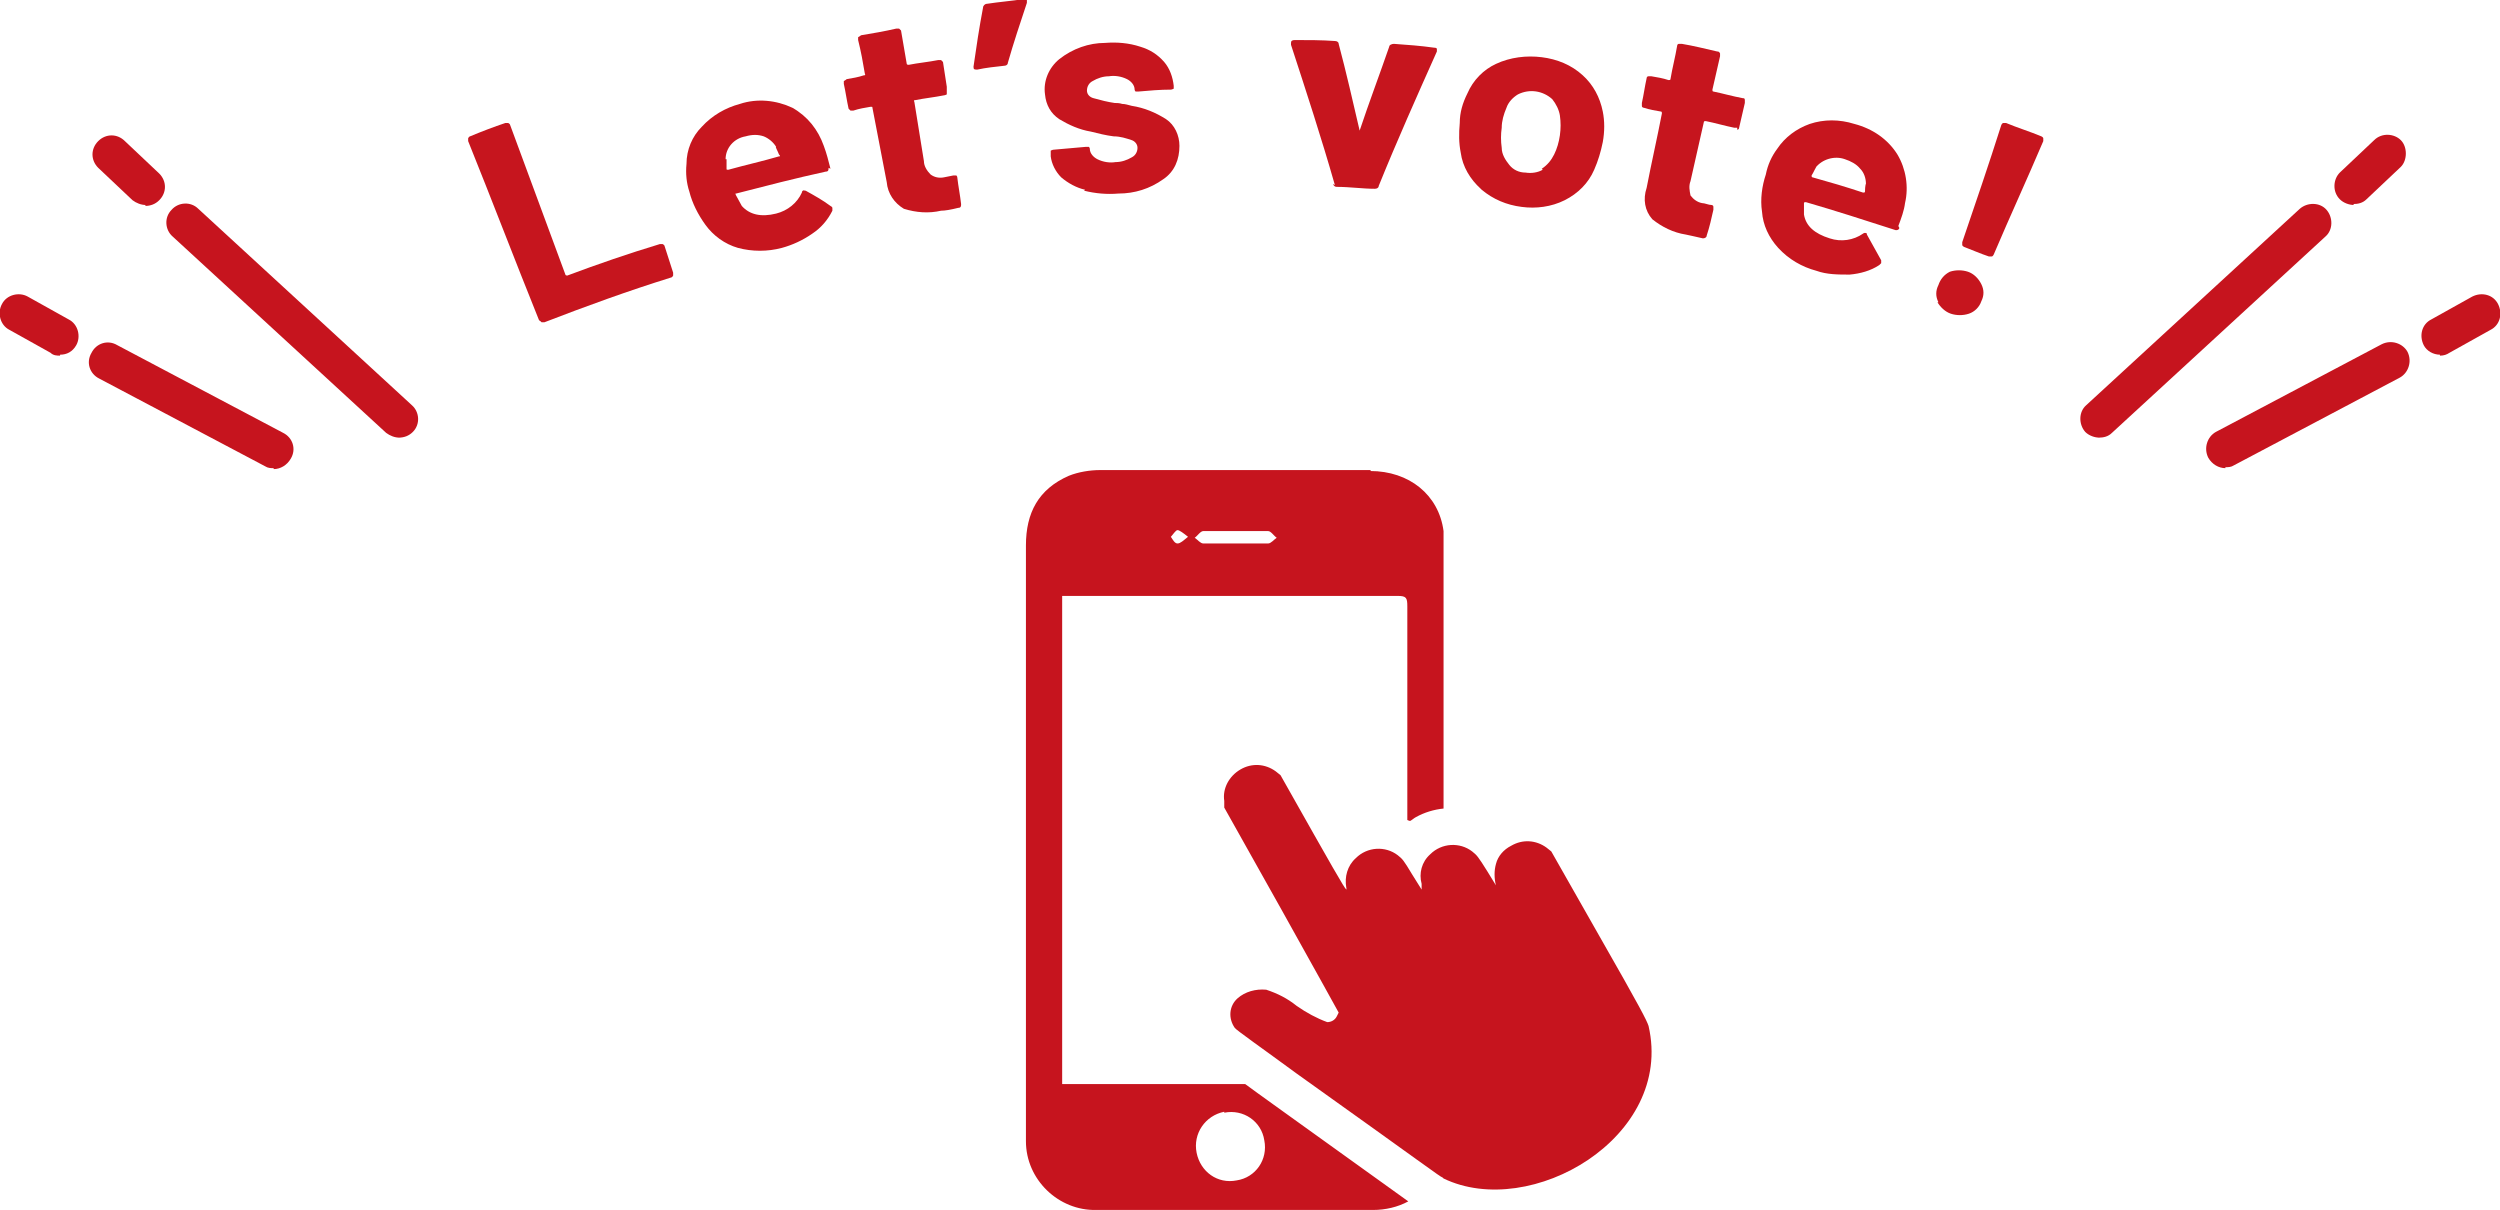
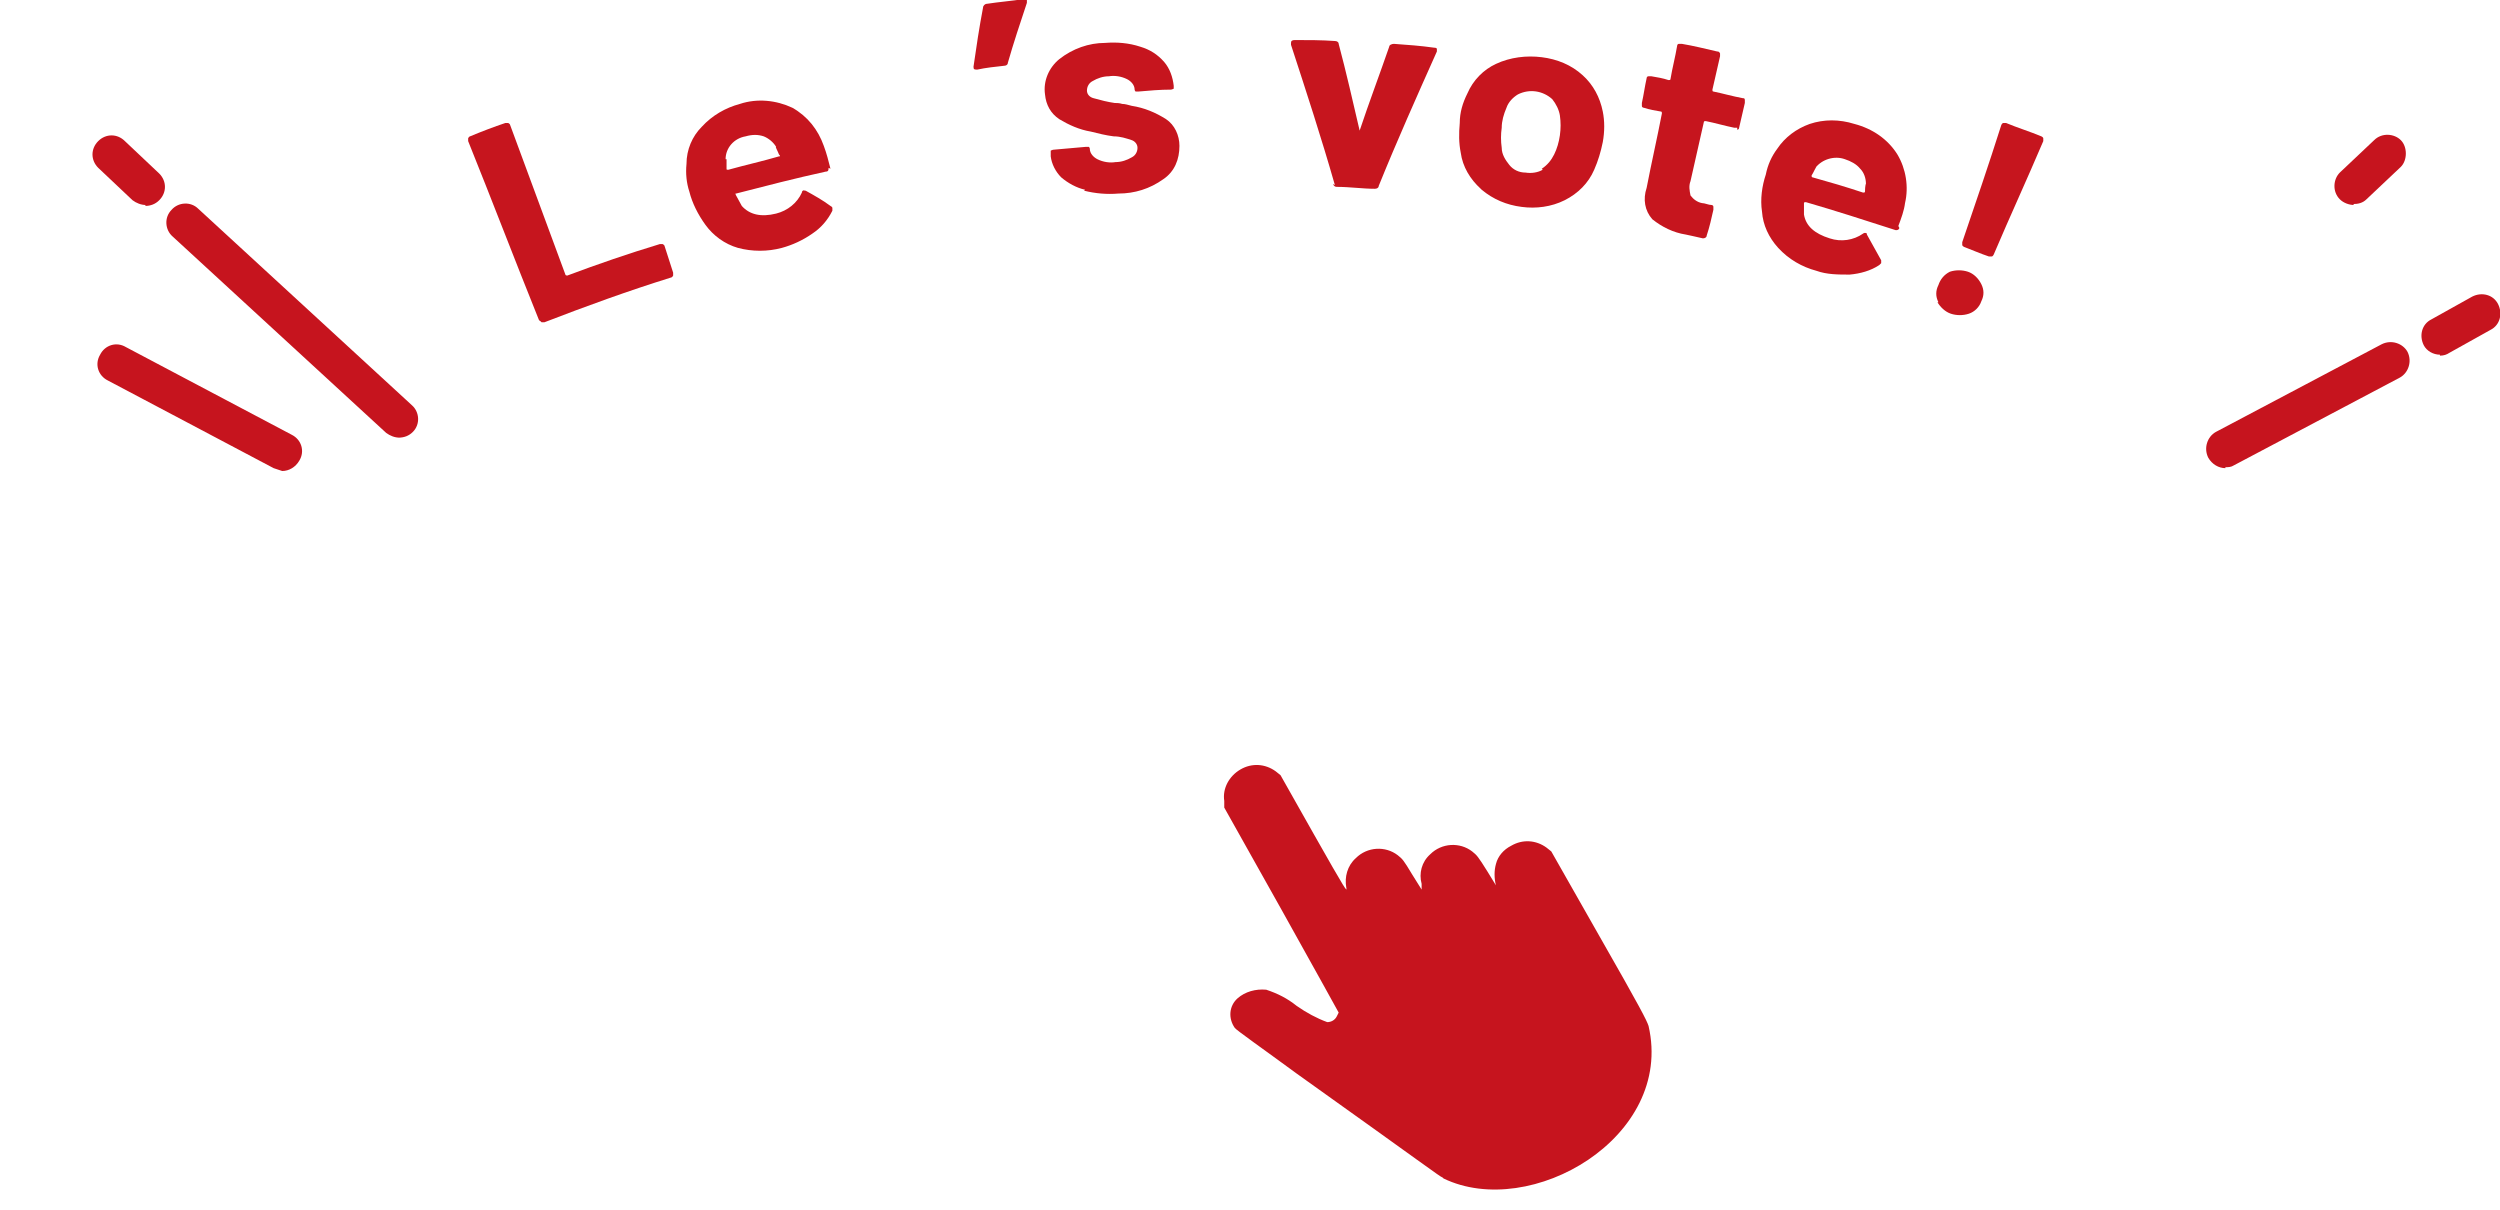
<svg xmlns="http://www.w3.org/2000/svg" version="1.1" viewBox="0 0 262.2 126.9">
  <defs>
    <style>
      .cls-1 {
        fill-rule: evenodd;
      }

      .cls-1, .cls-2 {
        fill: #c6141e;
      }

      .cls-3 {
        fill: none;
      }

      .cls-4 {
        fill: #c6151e;
      }
    </style>
  </defs>
  <g>
    <g id="_レイヤー_1" data-name="レイヤー_1">
      <rect class="cls-3" x="49.1" y="0" width="165.3" height="33.7" />
      <path id="_パス_56202" data-name="パス_56202" class="cls-4" d="M56.7,33.7c0,0-.2-.1-.2-.2-2.5-6.2-4.9-12.5-7.4-18.7,0,0,0-.2,0-.3,0,0,.1-.2.2-.2,1.2-.5,2.5-1,3.7-1.4,0,0,.2,0,.3,0,0,0,.2.1.2.2l5.8,15.7c0,0,0,.1.2.1,0,0,0,0,0,0,3.2-1.2,6.4-2.3,9.7-3.3,0,0,.2,0,.3,0,0,0,.2.1.2.2l.9,2.8c0,0,0,.2,0,.3,0,0-.1.2-.2.2-4.5,1.4-8.9,3-13.3,4.7,0,0-.2,0-.3,0" />
      <path id="_パス_56203" data-name="パス_56203" class="cls-4" d="M86.9,17.6c0,.2,0,.4-.3.4,0,0,0,0,0,0-3.2.7-6.3,1.5-9.4,2.3-.1,0-.1,0,0,.2.2.4.4.7.6,1.1.8.9,2,1.2,3.6.8,1.2-.3,2.2-1.1,2.7-2.2,0-.2.2-.3.3-.2,0,0,.1,0,.1,0,.9.5,1.8,1,2.6,1.6,0,0,.2.1.2.2,0,0,0,.2,0,.3-.5,1-1.2,1.8-2.1,2.4-1,.7-2.1,1.2-3.2,1.5-1.5.4-3.1.4-4.6,0-1.4-.4-2.6-1.3-3.4-2.4-.8-1.1-1.4-2.3-1.7-3.5-.3-.9-.4-1.9-.3-2.9,0-1.5.6-2.9,1.6-3.9,1.1-1.2,2.5-2,4-2.4,1.8-.6,3.8-.4,5.5.4,1.6.9,2.7,2.3,3.3,4,.3.8.5,1.6.7,2.4M76.2,16.7c0,.3,0,.7,0,1,0,.1,0,.1.2.1,1.8-.5,3.6-.9,5.3-1.4.1,0,.2,0,0-.2-.2-.5-.4-.8-.3-.8-.3-.5-.8-.9-1.3-1.1-.6-.2-1.2-.2-1.9,0-1.2.2-2.1,1.2-2.1,2.4" />
-       <path id="_パス_56204" data-name="パス_56204" class="cls-4" d="M99.3,9.9c0,0-.2.1-.3.1-1,.2-2,.3-3,.5-.1,0-.2,0-.1.2l1,6.2c0,.5.3,1,.7,1.4.4.3.9.4,1.4.3l1-.2c0,0,.2,0,.3,0,0,0,.1.1.1.2.1.9.3,1.9.4,2.8,0,.2,0,.4-.3.4,0,0,0,0,0,0-.8.2-1.4.3-1.8.3-1.3.3-2.6.2-3.9-.2-1-.6-1.7-1.6-1.8-2.8-.5-2.6-1-5.2-1.5-7.8,0-.1,0-.1-.2-.1-.6.1-1.2.2-1.8.4,0,0-.2,0-.3,0,0,0-.1-.1-.2-.2-.2-.9-.3-1.7-.5-2.6,0,0,0-.2,0-.3,0,0,.2-.1.3-.2.6-.1,1.2-.2,1.8-.4.1,0,.2,0,.1-.2-.2-1.2-.4-2.3-.7-3.5,0,0,0-.2,0-.3,0,0,.2-.1.3-.2,1.2-.2,2.4-.4,3.7-.7.1,0,.2,0,.3,0,0,0,.1.1.2.2l.6,3.5c0,0,0,.1.2.1,1-.2,2.1-.3,3.1-.5.1,0,.2,0,.3,0,0,0,.1.1.2.2l.4,2.6c0,0,0,.2,0,.3" />
      <path id="_パス_56205" data-name="パス_56205" class="cls-4" d="M107.7,0c0,0,0,.2,0,.3-.7,2.1-1.4,4.2-2,6.3,0,.2-.2.3-.4.3-.9.1-1.9.2-2.8.4-.3,0-.4,0-.4-.3.3-2.1.6-4.1,1-6.2,0-.2.2-.4.4-.4,1.3-.2,2.6-.3,3.9-.5.2,0,.3,0,.3,0" />
      <path id="_パス_56206" data-name="パス_56206" class="cls-4" d="M113.8,19.9c-.9-.2-1.8-.7-2.5-1.3-.6-.6-1-1.4-1.1-2.2,0-.1,0-.2,0-.3,0,0,0-.2,0-.3,0,0,.2-.1.3-.1,1.1-.1,2.3-.2,3.4-.3,0,0,.2,0,.3,0,0,0,.1.1.1.2h0c0,.5.4.9.8,1.1.6.3,1.3.4,1.9.3.6,0,1.2-.2,1.7-.5.4-.2.6-.6.6-1,0-.4-.3-.7-.6-.8-.6-.2-1.2-.4-1.9-.4-.8-.1-1.6-.3-2.4-.5-1.2-.2-2.3-.7-3.3-1.3-.9-.6-1.4-1.5-1.5-2.6-.2-1.4.4-2.8,1.5-3.7,1.4-1.1,3.1-1.7,4.8-1.7,1.2-.1,2.5,0,3.7.4,1,.3,1.8.8,2.5,1.6.6.7.9,1.6,1,2.5,0,0,0,.2,0,.3,0,0-.2.1-.3.1-1.1,0-2.3.1-3.4.2-.1,0-.2,0-.3,0,0,0-.1-.1-.1-.2,0-.5-.4-.9-.8-1.1-.6-.3-1.3-.4-1.9-.3-.6,0-1.2.2-1.7.5-.4.2-.6.6-.6,1,0,.4.3.7.7.8.7.2,1.5.4,2.2.5.2,0,.5,0,.8.1.3,0,.6.1,1,.2,1.3.2,2.5.7,3.6,1.4.9.6,1.4,1.7,1.4,2.8,0,1.4-.5,2.7-1.7,3.5-1.4,1-3,1.5-4.7,1.5-1.2.1-2.4,0-3.6-.3" />
      <path id="_パス_56207" data-name="パス_56207" class="cls-4" d="M140,19.4c-1.4-4.9-3-9.8-4.6-14.7,0,0,0,0,0-.2,0-.2.1-.3.4-.3,1.4,0,2.8,0,4.2.1.2,0,.4.1.4.3.8,3,1.5,6.1,2.2,9.1,0,0,0,0,0,0s0,0,0,0c1-3,2.1-5.9,3.1-8.8,0-.2.3-.3.5-.3,1.4.1,2.8.2,4.2.4.1,0,.2,0,.3.1,0,0,0,.2,0,.3-2.1,4.7-4.2,9.4-6.1,14.1,0,.2-.2.3-.4.3-1.3,0-2.6-.2-4-.2-.2,0-.3-.1-.4-.3" />
      <path id="_パス_56208" data-name="パス_56208" class="cls-4" d="M155.3,19.8c-1.1-1-1.9-2.3-2.1-3.8-.2-1-.2-2-.1-3.1,0-1.1.3-2.1.8-3.1.6-1.4,1.7-2.5,3-3.1,1.5-.7,3.2-.9,4.8-.7,1.6.2,3.1.8,4.3,1.9,1.1,1,1.8,2.3,2.1,3.8.2,1,.2,2.1,0,3.2-.2,1-.5,2-.9,2.9-.6,1.4-1.7,2.5-3.1,3.2-1.4.7-3,.9-4.5.7-1.6-.2-3-.8-4.2-1.8M161.7,17.7c.6-.4,1-.9,1.3-1.5.3-.6.5-1.3.6-2,.1-.7.1-1.4,0-2.1-.1-.6-.4-1.2-.8-1.7-1-.9-2.4-1.1-3.6-.5-.5.3-1,.8-1.2,1.4-.3.7-.5,1.4-.5,2.1-.1.7-.1,1.4,0,2.1,0,.7.4,1.3.8,1.8.4.5,1,.8,1.7.8.6.1,1.3,0,1.8-.3" />
      <path id="_パス_56209" data-name="パス_56209" class="cls-4" d="M182.2,13.4c0,0-.2,0-.3,0-1-.2-2-.5-3-.7-.1,0-.2,0-.2.1l-1.4,6.2c-.2.5-.1,1,0,1.5.3.4.7.7,1.2.8.3,0,.7.2,1,.2,0,0,.2,0,.2.2,0,0,0,.2,0,.3-.2.9-.4,1.8-.7,2.7,0,.2-.2.3-.4.3,0,0,0,0,0,0-.8-.2-1.4-.3-1.8-.4-1.3-.2-2.5-.8-3.5-1.6-.8-.9-1-2.1-.6-3.3.5-2.6,1.1-5.2,1.6-7.8,0-.1,0-.2-.1-.2-.6-.1-1.2-.2-1.8-.4,0,0-.2,0-.2-.2,0,0,0-.2,0-.3.2-.9.3-1.7.5-2.6,0,0,0-.2.2-.2,0,0,.2,0,.3,0,.6.1,1.2.2,1.8.4.1,0,.2,0,.2-.1.2-1.2.5-2.3.7-3.5,0,0,0-.2.2-.2,0,0,.2,0,.3,0,1.2.2,2.4.5,3.7.8.1,0,.2,0,.3.2,0,0,0,.2,0,.3l-.8,3.5c0,.1,0,.2.1.2,1,.2,2,.5,3.1.7.1,0,.2,0,.2.2,0,0,0,.2,0,.3l-.6,2.6c0,0,0,.2-.2.2" />
      <path id="_パス_56210" data-name="パス_56210" class="cls-4" d="M199.2,23.9c0,.2-.3.3-.5.2,0,0,0,0,0,0-3.1-1-6.2-2-9.3-2.9-.1,0-.2,0-.2.1,0,.4,0,.8,0,1.2.2,1.2,1.1,2,2.7,2.5,1.2.4,2.5.2,3.5-.5.1-.1.3-.1.4,0,0,0,0,0,0,.1.5.9,1,1.8,1.5,2.7,0,0,0,.2,0,.3,0,0-.1.1-.2.2-.9.6-2,.9-3.1,1-1.2,0-2.4,0-3.5-.4-1.5-.4-2.9-1.2-4-2.4-1-1.1-1.6-2.4-1.7-3.8-.2-1.3,0-2.7.4-3.9.2-1,.6-1.9,1.2-2.7.8-1.2,2-2.1,3.4-2.6,1.5-.5,3.1-.5,4.7,0,1.9.5,3.5,1.6,4.5,3.2.9,1.5,1.2,3.4.8,5.1-.1.8-.4,1.6-.7,2.4M190.5,17.5c-.2.3-.3.6-.5.9,0,.1,0,.2.1.2,1.8.5,3.5,1,5.3,1.6.1,0,.2,0,.2-.1,0-.6.1-.9.1-.8,0-.6-.2-1.2-.6-1.6-.4-.5-1-.8-1.6-1-1.1-.4-2.4,0-3.1.9" />
      <path id="_パス_56211" data-name="パス_56211" class="cls-4" d="M203.3,31.7c-.3-.6-.3-1.2,0-1.8.2-.6.6-1.1,1.2-1.4.6-.2,1.3-.2,1.9,0,.6.2,1.1.7,1.4,1.3.3.6.3,1.2,0,1.8-.2.6-.7,1.1-1.3,1.3-.6.2-1.3.2-1.9,0-.6-.2-1.1-.7-1.4-1.2M205.8,25.7c0,0,0-.2,0-.3,1.4-4.1,2.8-8.2,4.1-12.3,0,0,.1-.2.2-.2,0,0,.2,0,.3,0,1.2.5,2.5.9,3.7,1.4,0,0,.2.1.2.2,0,0,0,.2,0,.3-1.7,4-3.5,7.9-5.2,11.9,0,0-.1.2-.2.2,0,0-.2,0-.3,0-.9-.3-1.8-.7-2.6-1,0,0-.2-.1-.2-.2" />
-       <path class="cls-2" d="M220.2,45.9c-.5,0-1.1-.2-1.5-.6-.7-.8-.7-2.1.1-2.8l22.4-20.6c.8-.7,2.1-.7,2.8.1.7.8.7,2.1-.1,2.8l-22.4,20.6c-.4.4-.9.5-1.4.5Z" />
      <path class="cls-2" d="M246.9,21.5c-.5,0-1.1-.2-1.5-.6-.8-.8-.7-2.1,0-2.8l3.6-3.4c.8-.8,2.1-.7,2.8,0s.7,2.1,0,2.8l-3.6,3.4c-.4.4-.9.5-1.4.5Z" />
      <path class="cls-2" d="M233.4,49.1c-.7,0-1.4-.4-1.8-1.1-.5-1-.1-2.2.8-2.7l17.4-9.2c1-.5,2.2-.1,2.7.8.5,1,.1,2.2-.8,2.7l-17.4,9.2c-.3.2-.6.2-.9.2Z" />
      <path class="cls-2" d="M255.9,37.2c-.7,0-1.4-.4-1.7-1-.5-1-.2-2.2.8-2.7l4.3-2.4c1-.5,2.2-.2,2.7.8.5,1,.2,2.2-.8,2.7l-4.3,2.4c-.3.2-.6.3-1,.3Z" />
      <path class="cls-2" d="M41.9,45.9c-.5,0-1-.2-1.4-.5l-22.4-20.6c-.8-.7-.9-2-.1-2.8.7-.8,2-.9,2.8-.1l22.4,20.6c.8.7.9,2,.1,2.8-.4.4-.9.6-1.5.6Z" />
      <path class="cls-2" d="M15.3,21.5c-.5,0-1-.2-1.4-.5l-3.6-3.4c-.8-.8-.8-2,0-2.8.8-.8,2-.8,2.8,0l3.6,3.4c.8.8.8,2,0,2.8-.4.4-.9.6-1.5.6Z" />
-       <path class="cls-2" d="M28.7,49.1c-.3,0-.6,0-.9-.2l-17.4-9.2c-1-.5-1.4-1.7-.8-2.7.5-1,1.7-1.4,2.7-.8l17.4,9.2c1,.5,1.4,1.7.8,2.7-.4.7-1.1,1.1-1.8,1.1Z" />
-       <path class="cls-2" d="M6.3,37.3c-.3,0-.7,0-1-.3l-4.3-2.4c-1-.5-1.3-1.8-.8-2.7.5-1,1.8-1.3,2.7-.8l4.3,2.4c1,.5,1.3,1.8.8,2.7-.4.7-1,1-1.7,1Z" />
+       <path class="cls-2" d="M28.7,49.1l-17.4-9.2c-1-.5-1.4-1.7-.8-2.7.5-1,1.7-1.4,2.7-.8l17.4,9.2c1,.5,1.4,1.7.8,2.7-.4.7-1.1,1.1-1.8,1.1Z" />
      <rect class="cls-3" x="107.7" y="49.2" width="65.5" height="77.6" />
-       <path id="_パス_56407" data-name="パス_56407" class="cls-1" d="M143.8,49.3c-9.5,0-18.9,0-28.4,0-1.1,0-2.3.2-3.3.6-3.2,1.4-4.5,3.9-4.5,7.3,0,20.6,0,41.2,0,61.8,0,.2,0,.5,0,.7,0,4,3.4,7.3,7.4,7.2,0,0,0,0,.1,0,9.6,0,19.3,0,28.9,0,1.3,0,2.6-.3,3.7-.9-1.7-1.2-5.4-3.9-14.2-10.2-1.1-.8-2.1-1.5-2.9-2.1-6.4,0-12.8,0-19.2,0,0-17.1,0-34.1,0-51.2.3,0,.6,0,.8,0,11.5,0,23,0,34.4,0,.9,0,1,.2,1,1.1,0,7.5,0,14.9,0,22.4,0,0,.2.1.3.1.2-.1.4-.3.6-.4.9-.5,1.9-.8,2.9-.9,0-9.3,0-18.6,0-27.9,0-.4,0-.8,0-1.2-.5-3.8-3.6-6.3-7.7-6.3M128.4,116.7c2-.4,3.9.9,4.2,2.9.4,2-.9,3.9-2.9,4.2-2,.4-3.8-.9-4.2-2.9-.4-2,.9-3.9,2.9-4.3,0,0,0,0,0,0M123.5,57c-.3,0-.5-.4-.7-.7.2-.2.5-.7.7-.7.2,0,.6.3,1.1.7-.5.4-.8.7-1.1.7M133,57c-1.1,0-2.3,0-3.4,0-1.1,0-2.2,0-3.4,0-.3,0-.6-.4-.9-.6.3-.2.6-.7.9-.7,2.3,0,4.5,0,6.8,0,.3,0,.6.5.9.7-.3.2-.6.6-.9.6" />
      <path id="_パス_56408" data-name="パス_56408" class="cls-2" d="M151.3,123.5c-.3-.1-1.7-1.2-15.3-10.9-3.4-2.5-6.4-4.6-6.5-4.8-.7-1-.6-2.3.3-3.1.8-.7,1.9-1,3-.9,1.2.4,2.2.9,3.2,1.7,1,.7,2.1,1.3,3.2,1.7.4,0,.8-.2,1-.6.1-.2.2-.4.2-.4s-2.7-4.9-6-10.8l-6-10.7v-.7c-.2-1.3.5-2.6,1.7-3.3,1.2-.7,2.6-.6,3.7.2l.5.4,3.5,6.2c3.4,6,3.5,6.1,3.4,5.6-.2-1.1.1-2.3,1-3.1,1.2-1.2,3.1-1.3,4.4-.3.5.4.6.5,1.5,2l1,1.6v-.6c-.3-1.1,0-2.3.9-3.1,1.2-1.2,3.1-1.3,4.4-.3.5.4.6.5,1.6,2.1.6,1,1,1.6.9,1.5-.2-.8-.2-1.6,0-2.3.2-.8.8-1.5,1.6-1.9,1.2-.7,2.6-.6,3.7.2l.5.4,5,8.8c4.4,7.7,5,8.9,5.2,9.5,2.7,11.7-12.4,20.4-21.5,16" />
    </g>
  </g>
</svg>